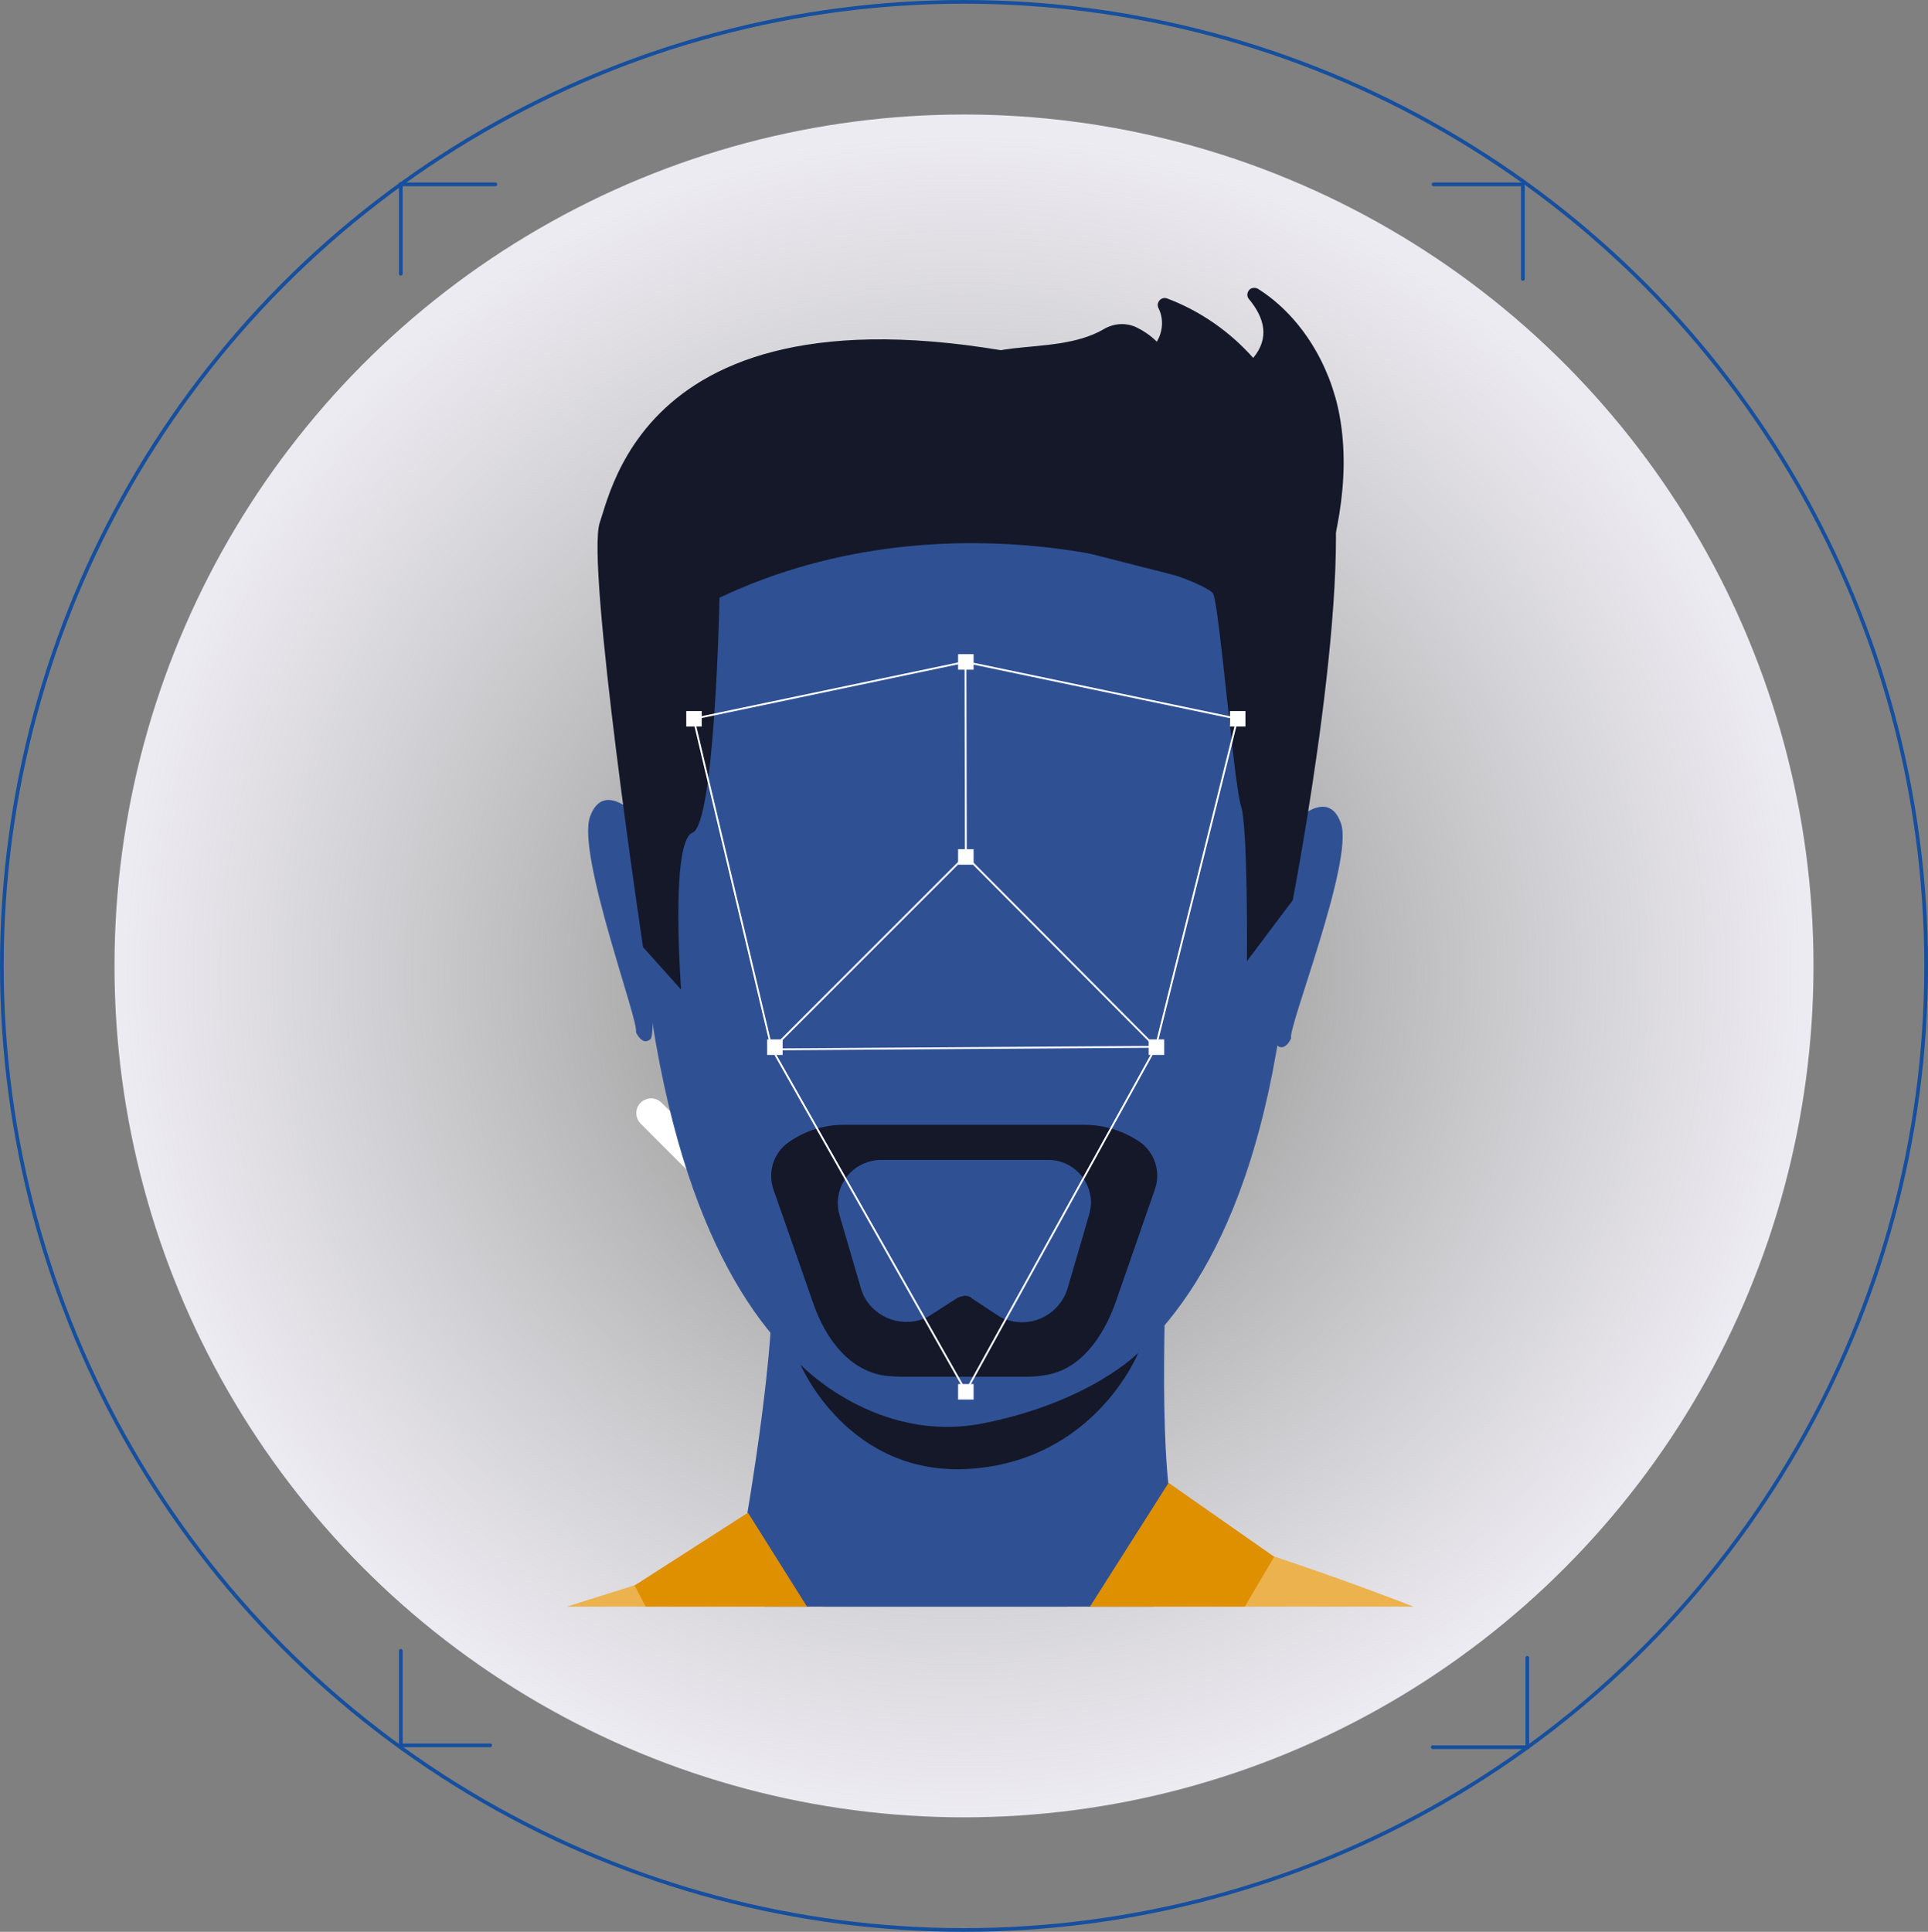
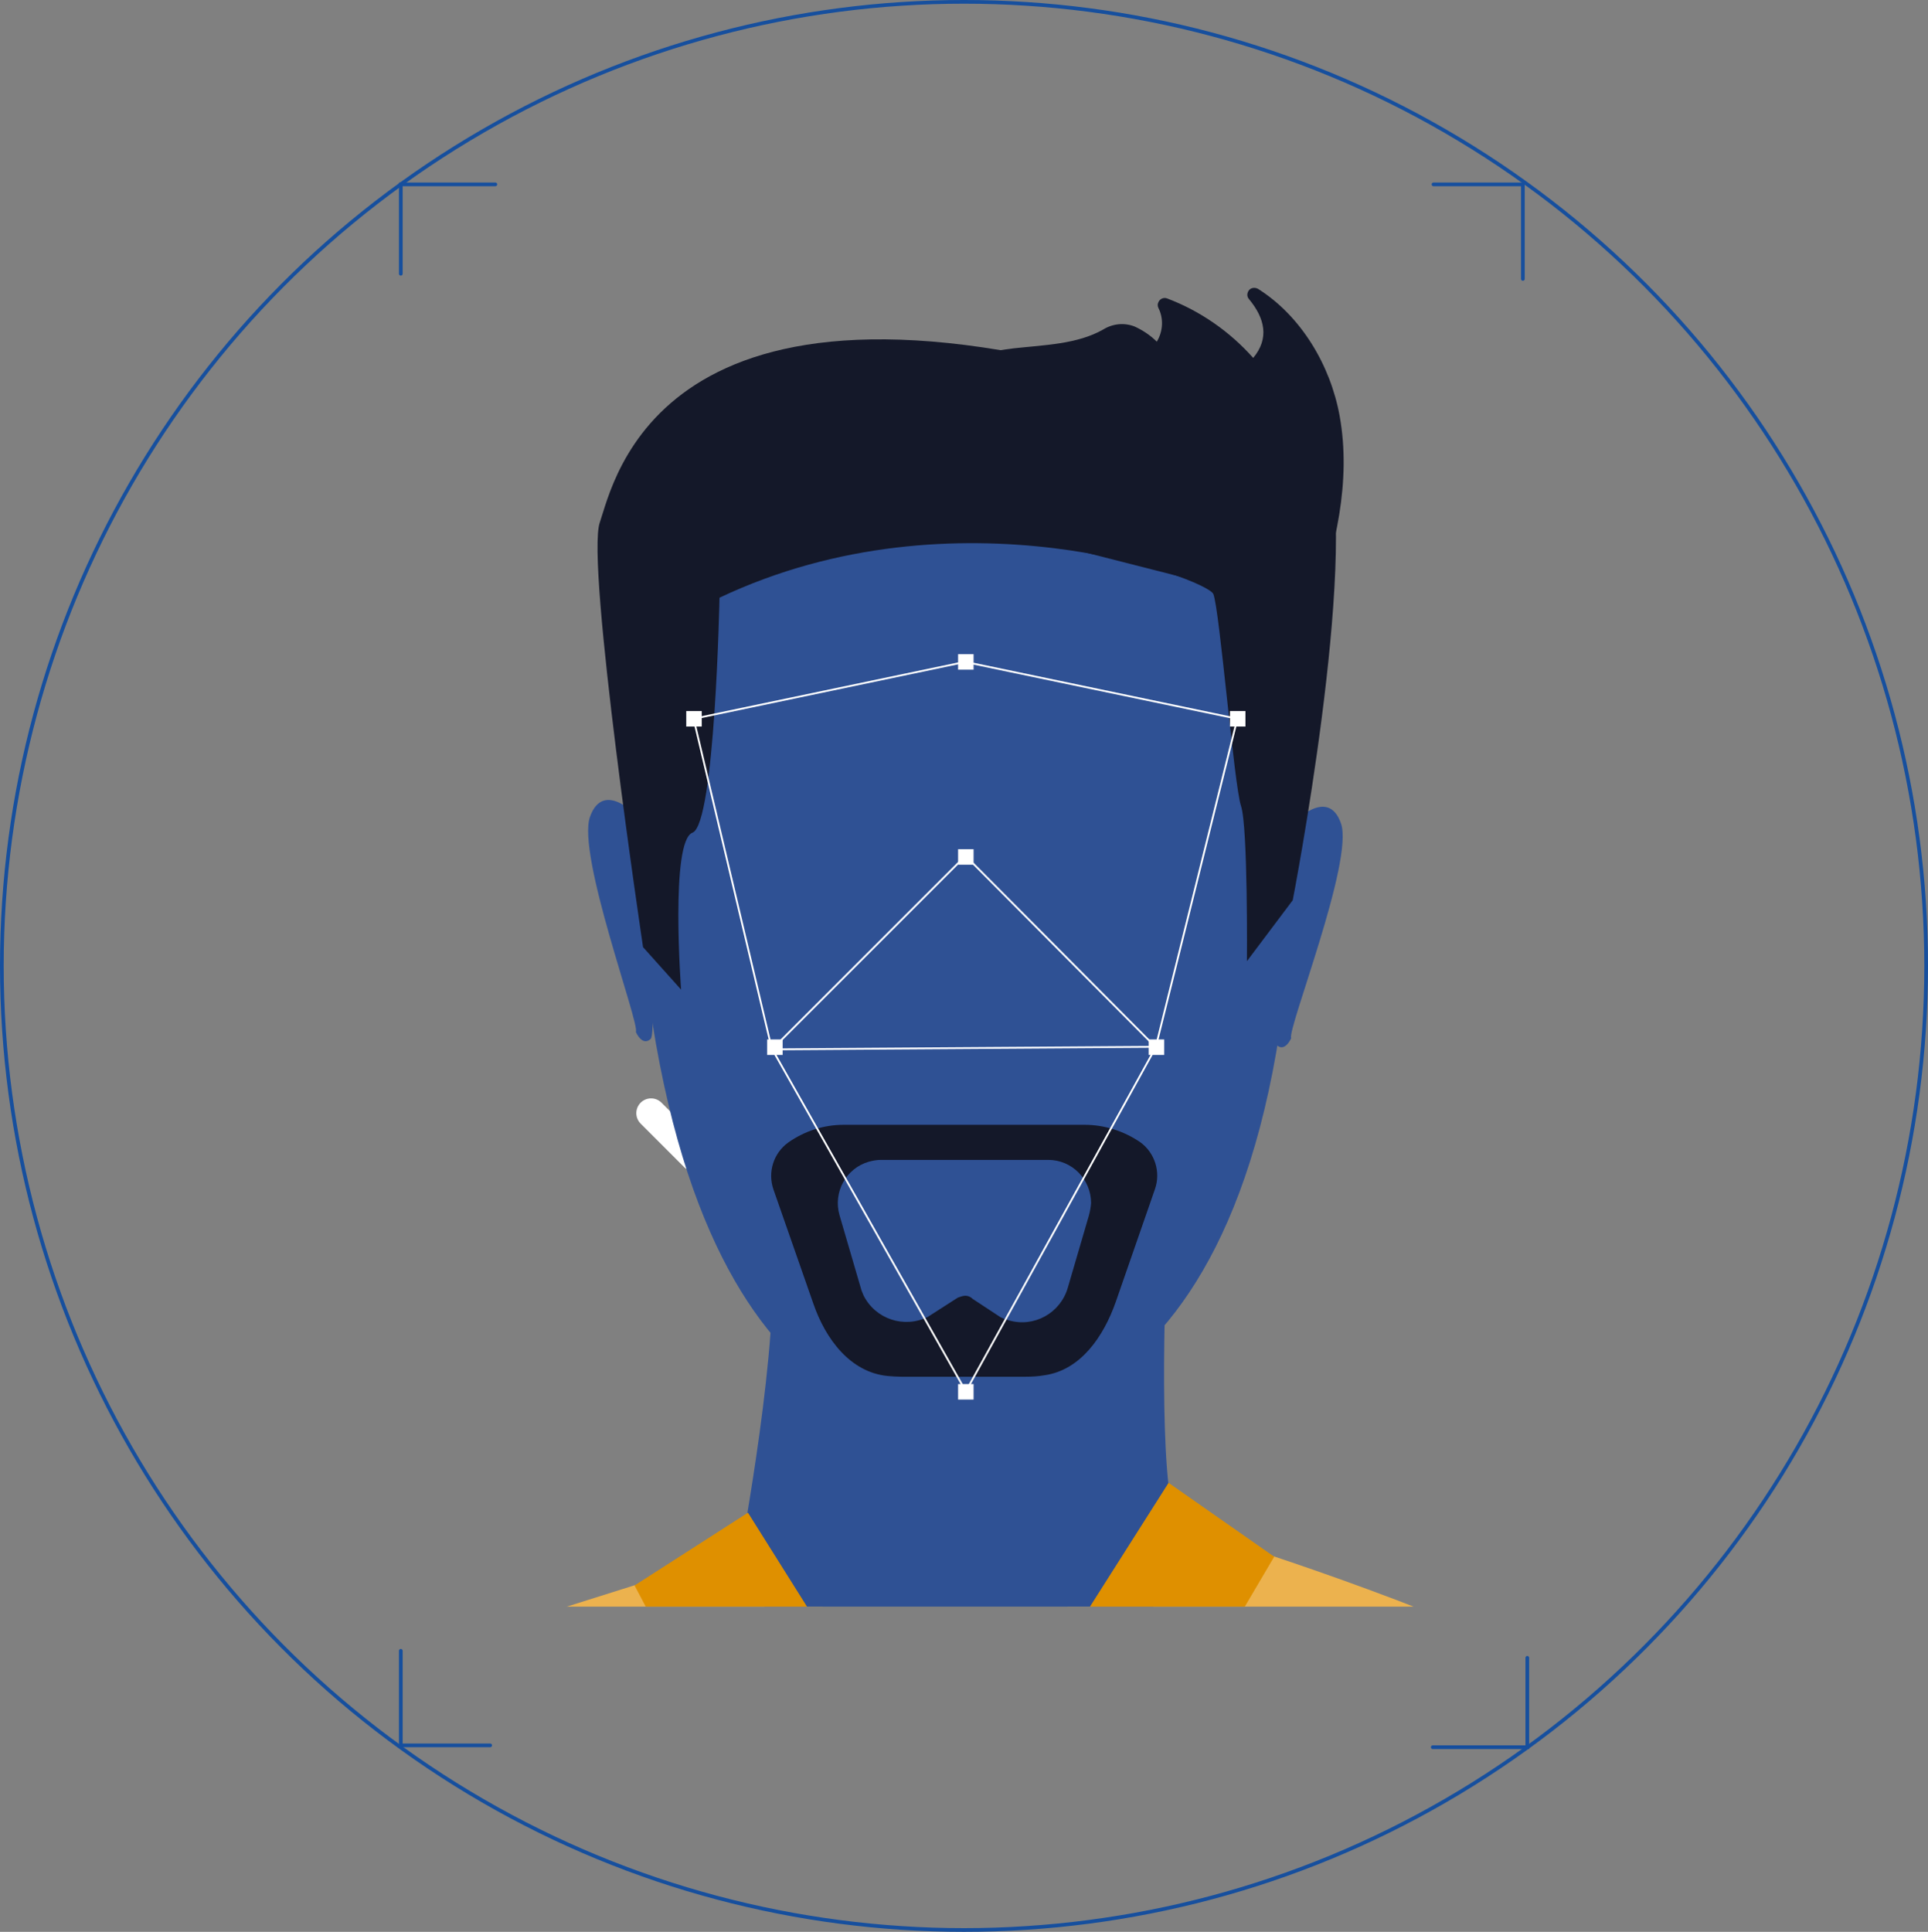
<svg xmlns="http://www.w3.org/2000/svg" xmlns:xlink="http://www.w3.org/1999/xlink" version="1.1" id="Layer_1" x="0px" y="0px" viewBox="0 0 522 523" style="enable-background:new 0 0 522 523;" xml:space="preserve">
  <rect x="0" y="0" width="522" height="523" fill="#808080" stroke="none" />
  <style type="text/css">
	.st0{fill:url(#Ellipse_32_00000176017302184881811920000002183737936051643300_);}
	.st1{fill:none;stroke:#164F9E;stroke-linecap:round;}
	.st2{fill:none;}
	.st3{fill:none;stroke:#164F9E;}
	.st4{fill:none;stroke:#FFFFFF;stroke-width:8;stroke-linecap:round;stroke-linejoin:round;}
	.st5{clip-path:url(#SVGID_00000005239515114128407450000010941071059101904566_);}
	.st6{fill:#ECB24E;}
	.st7{fill:#2F5194;}
	.st8{fill:#141829;}
	.st9{fill:#DF9000;}
	.st10{fill:#FFFFFF;}
	.st11{fill:none;stroke:#FFFFFF;stroke-width:0.5;}
</style>
  <g id="Group_5728" transform="translate(-674 -169)">
    <radialGradient id="Ellipse_32_00000129893423401848494760000002895697947483164582_" cx="-21.983" cy="969.897" r="0.5" gradientTransform="matrix(460 0 0 -461 11047 447553)" gradientUnits="userSpaceOnUse">
      <stop offset="0" style="stop-color:#FFFFFF;stop-opacity:0" />
      <stop offset="1" style="stop-color:#EDEBF2" />
    </radialGradient>
-     <ellipse id="Ellipse_32" style="fill:url(#Ellipse_32_00000129893423401848494760000002895697947483164582_);" cx="935" cy="430.5" rx="230" ry="230.5" />
    <g id="Group_4017" transform="translate(-19.986 -0.085)">
      <path id="Path_1334" class="st1" d="M802.5,243.2V219h25.6" />
      <path id="Path_1335" class="st1" d="M1107.5,617.9v24.2h-25.6" />
      <path id="Path_1336" class="st1" d="M1082.1,219h24.2v25.6" />
      <path id="Path_1337" class="st1" d="M826.7,641.6h-24.2v-25.6" />
    </g>
    <g id="Ellipse_33" transform="translate(674 169)">
      <ellipse class="st2" cx="261" cy="261.5" rx="261" ry="261.5" />
      <ellipse class="st3" cx="261" cy="261.5" rx="260.5" ry="261" />
    </g>
    <g id="Group_5328" transform="translate(614.98 -57.039)">
      <path id="Path_1380" class="st4" d="M235.3,527.4l11.8,11.8l31.7-31.7" />
    </g>
  </g>
  <g>
    <g id="Group_5354" transform="translate(117.293 534.253)">
      <g>
        <defs>
          <rect id="SVGID_1_" x="-45" y="-476.7" width="377.4" height="377.4" />
        </defs>
        <clipPath id="SVGID_00000110472839455942151150000005798207330807925428_">
          <use xlink:href="#SVGID_1_" style="overflow:visible;" />
        </clipPath>
        <g id="Group_5353" style="clip-path:url(#SVGID_00000110472839455942151150000005798207330807925428_);">
          <g id="Group_5352" transform="translate(-88.387 19.962)">
            <g id="Group_5342" transform="translate(0 186.488)">
              <path id="Path_52991" class="st6" d="M515.4,39.3h-93.1c-6.1-44.6-13.7-95.5-13.7-95.5s-3.8,42-8.3,95.5H27.6        c-3.4-48.1-7.5-84.1-9-84.8C16.5-46.6,3.2-4-7.8,39.3h-100.9C-82.8-72.5-34.4-251.8-6.4-262.6        c39.8-15.3,202.2-65.4,202.2-65.4h92.7c0,0,164.7,47,180,98.1C480.7-189.1,507.6-54.9,515.4,39.3z" />
            </g>
            <g id="Group_5343" transform="translate(146.205 11.289)">
              <path id="Path_52992" class="st7" d="M100.2-453.4c0,0,86.5,13.6,73.4,149S84-180.1,78.9-180.2c-5.1-0.1-76.7,2.5-82.3-162.9        C-3.3-343-5.8-465.3,100.2-453.4z" />
            </g>
            <g id="Group_5344" transform="translate(162.891 138.82)">
              <path id="Path_52993" class="st7" d="M123.9-347.6c0,0-2.4,55.7,3,67.8c5.4,12.1-71.4,50.8-118.3,7.6c0,0,11.3-60.5,8.2-82        C13.7-375.7,123.9-347.6,123.9-347.6z" />
            </g>
            <g id="Group_5345" transform="translate(246.875 73.552)">
              <path id="Path_52994" class="st7" d="M74.3-404.9c0,0,9.5-10.1,13,0.1s-14.7,56-13.5,58.1c0,0-1.7,4-4,1.8        C67.4-347.1,74.3-404.9,74.3-404.9z" />
            </g>
            <g id="Group_5346" transform="translate(138.949 72.467)">
              <path id="Path_52995" class="st7" d="M4.9-405.5c0,0-9.3-10.3-13-0.1c-3.7,10.2,13.6,56.3,12.4,58.3c0,0,1.7,4,4,1.9        C10.6-347.6,4.9-405.5,4.9-405.5z" />
            </g>
            <g id="Group_5347" transform="translate(140.397)">
              <path id="Path_52996" class="st8" d="M180.7-310.5L168.3-294c0,0,0.3-36.3-1.6-42s-5.8-53.3-7.5-57.4        c-1.7-4.1-69.5-29.4-133.7,1c0,0-1.2,61.3-7.3,63.6c-6.1,2.3-3.1,42.5-3.1,42.5L4.8-297.8c0,0-15.6-104.2-11.7-115        c3.8-10.9,16.1-76.1,147.8-37.4c0,0,41-8.7,49.3,19.6S180.7-310.5,180.7-310.5z" />
            </g>
            <g id="Group_5348" transform="translate(162.865 186.479)">
              <path id="Path_52997" class="st7" d="M127-327.5c0,0,19.5,4.2-62.2,82.5c0,0-58-64.1-56.1-74.8S127-327.5,127-327.5z" />
            </g>
            <g id="Group_5349" transform="translate(195.478 179.93)">
              <path id="Path_52998" class="st9" d="M32.2-238.5l22.3,38.1l66.1-112.3l-28.6-20L32.2-238.5z" />
            </g>
            <g id="Group_5350" transform="translate(146.205 184.612)">
              <path id="Path_52999" class="st9" d="M81.5-243.2l-54.1-86.1l-30.7,19.7l55,104.5L81.5-243.2z" />
            </g>
            <g id="Group_5351" transform="translate(183.537 234.471)">
-               <path id="Path_53000" class="st9" d="M27.4-54.5c0.7,12.7,1,28.3,1,45.8h-3.1c0-17.4-0.3-33-1-45.6        c-5-95.5,18.1-211.8,18.3-239l3,0.6C45.4-265.5,22.3-149.6,27.4-54.5z" />
-             </g>
-             <path id="Path_53001" class="st8" d="M187.8-184.8c0,0,20.6,21.7,49.6,15.9s41.9-19.1,41.9-19.1s-11.5,28.8-45,31.4       S187.8-184.8,187.8-184.8z" />
+               </g>
            <path id="Path_53002" class="st8" d="M264.8-249.7h-65.3c-5.4,0-10.6,1.7-15,4.8c-4,2.9-5.6,8-4,12.7l10.8,30.9       c3.3,9.6,10,18.6,20.1,19.6c1.2,0.1,2.5,0.2,3.7,0.2h17.2v0h16.5c1.7,0,3.4-0.1,5.1-0.4c9.8-1.4,16-10.5,19.3-19.9l10.6-30.5       c1.6-4.6,0-9.8-4-12.7C275.4-248,270.1-249.7,264.8-249.7z M265.9-225.1l-5.7,19.5c-2,6.9-9.2,10.9-16.1,8.8       c-0.7-0.2-1.5-0.5-2.1-0.8l-7.6-5c-0.6-0.6-1.4-0.9-2.3-0.8c-0.6,0.1-1.2,0.3-1.7,0.5l-8.1,5.2c-6.4,3.2-14.2,0.6-17.4-5.8       c-0.3-0.7-0.6-1.4-0.8-2.2l-5.7-19.5c-1.8-6.2,1.7-12.7,7.9-14.5c1.1-0.3,2.2-0.5,3.3-0.5h45.3c6.4,0,11.6,5.2,11.6,11.7       C266.4-227.3,266.2-226.2,265.9-225.1L265.9-225.1z" />
          </g>
        </g>
      </g>
    </g>
    <path id="Path_53003" class="st8" d="M355.6,165.3c6-16.9,10.3-35,7.1-52.7c-2.5-13.8-10.5-27.1-22.1-34.4   c-0.9-0.5-2.1-0.3-2.6,0.6c-0.4,0.7-0.4,1.5,0.1,2.1c4.4,5.3,5.6,10.7,1.2,16C333,89.8,325,84.2,316,80.8c-1-0.4-2.1,0.2-2.4,1.1   c-0.2,0.4-0.2,0.9,0,1.4c1.5,2.9,1.3,6.4-0.4,9.2c-1.7-1.7-3.8-3.1-6-4.1c-2.8-1.1-5.9-0.8-8.5,0.8c-7,4-16,4.2-24.2,5.1   c-24.5,3-46.9,15.3-62.6,34.4L355.6,165.3z" />
    <rect id="Rectangle_250" x="185.8" y="192.5" class="st10" width="4.2" height="4.2" />
    <rect id="Rectangle_250-2" x="333" y="192.5" class="st10" width="4.2" height="4.2" />
    <rect id="Rectangle_250-3" x="259.4" y="177.1" class="st10" width="4.2" height="4.2" />
    <rect id="Rectangle_250-4" x="259.4" y="229.9" class="st10" width="4.2" height="4.2" />
    <rect id="Rectangle_250-5" x="207.7" y="281.4" class="st10" width="4.2" height="4.2" />
    <rect id="Rectangle_250-6" x="259.4" y="374.7" class="st10" width="4.2" height="4.2" />
    <rect id="Rectangle_250-7" x="311" y="281.4" class="st10" width="4.2" height="4.2" />
    <path id="Path_53004" class="st11" d="M312.9,283.5l-51.5-51.8l-52.4,52.4l-21.2-89.5l73.5-15.4l73.7,15.4L312.9,283.5z" />
-     <line id="Line_705" class="st11" x1="261.4" y1="179.2" x2="261.5" y2="232.1" />
    <path id="Path_53005" class="st11" d="M209.1,284.1l103.9-0.7l-51.5,93.3L209.1,284.1z" />
  </g>
</svg>